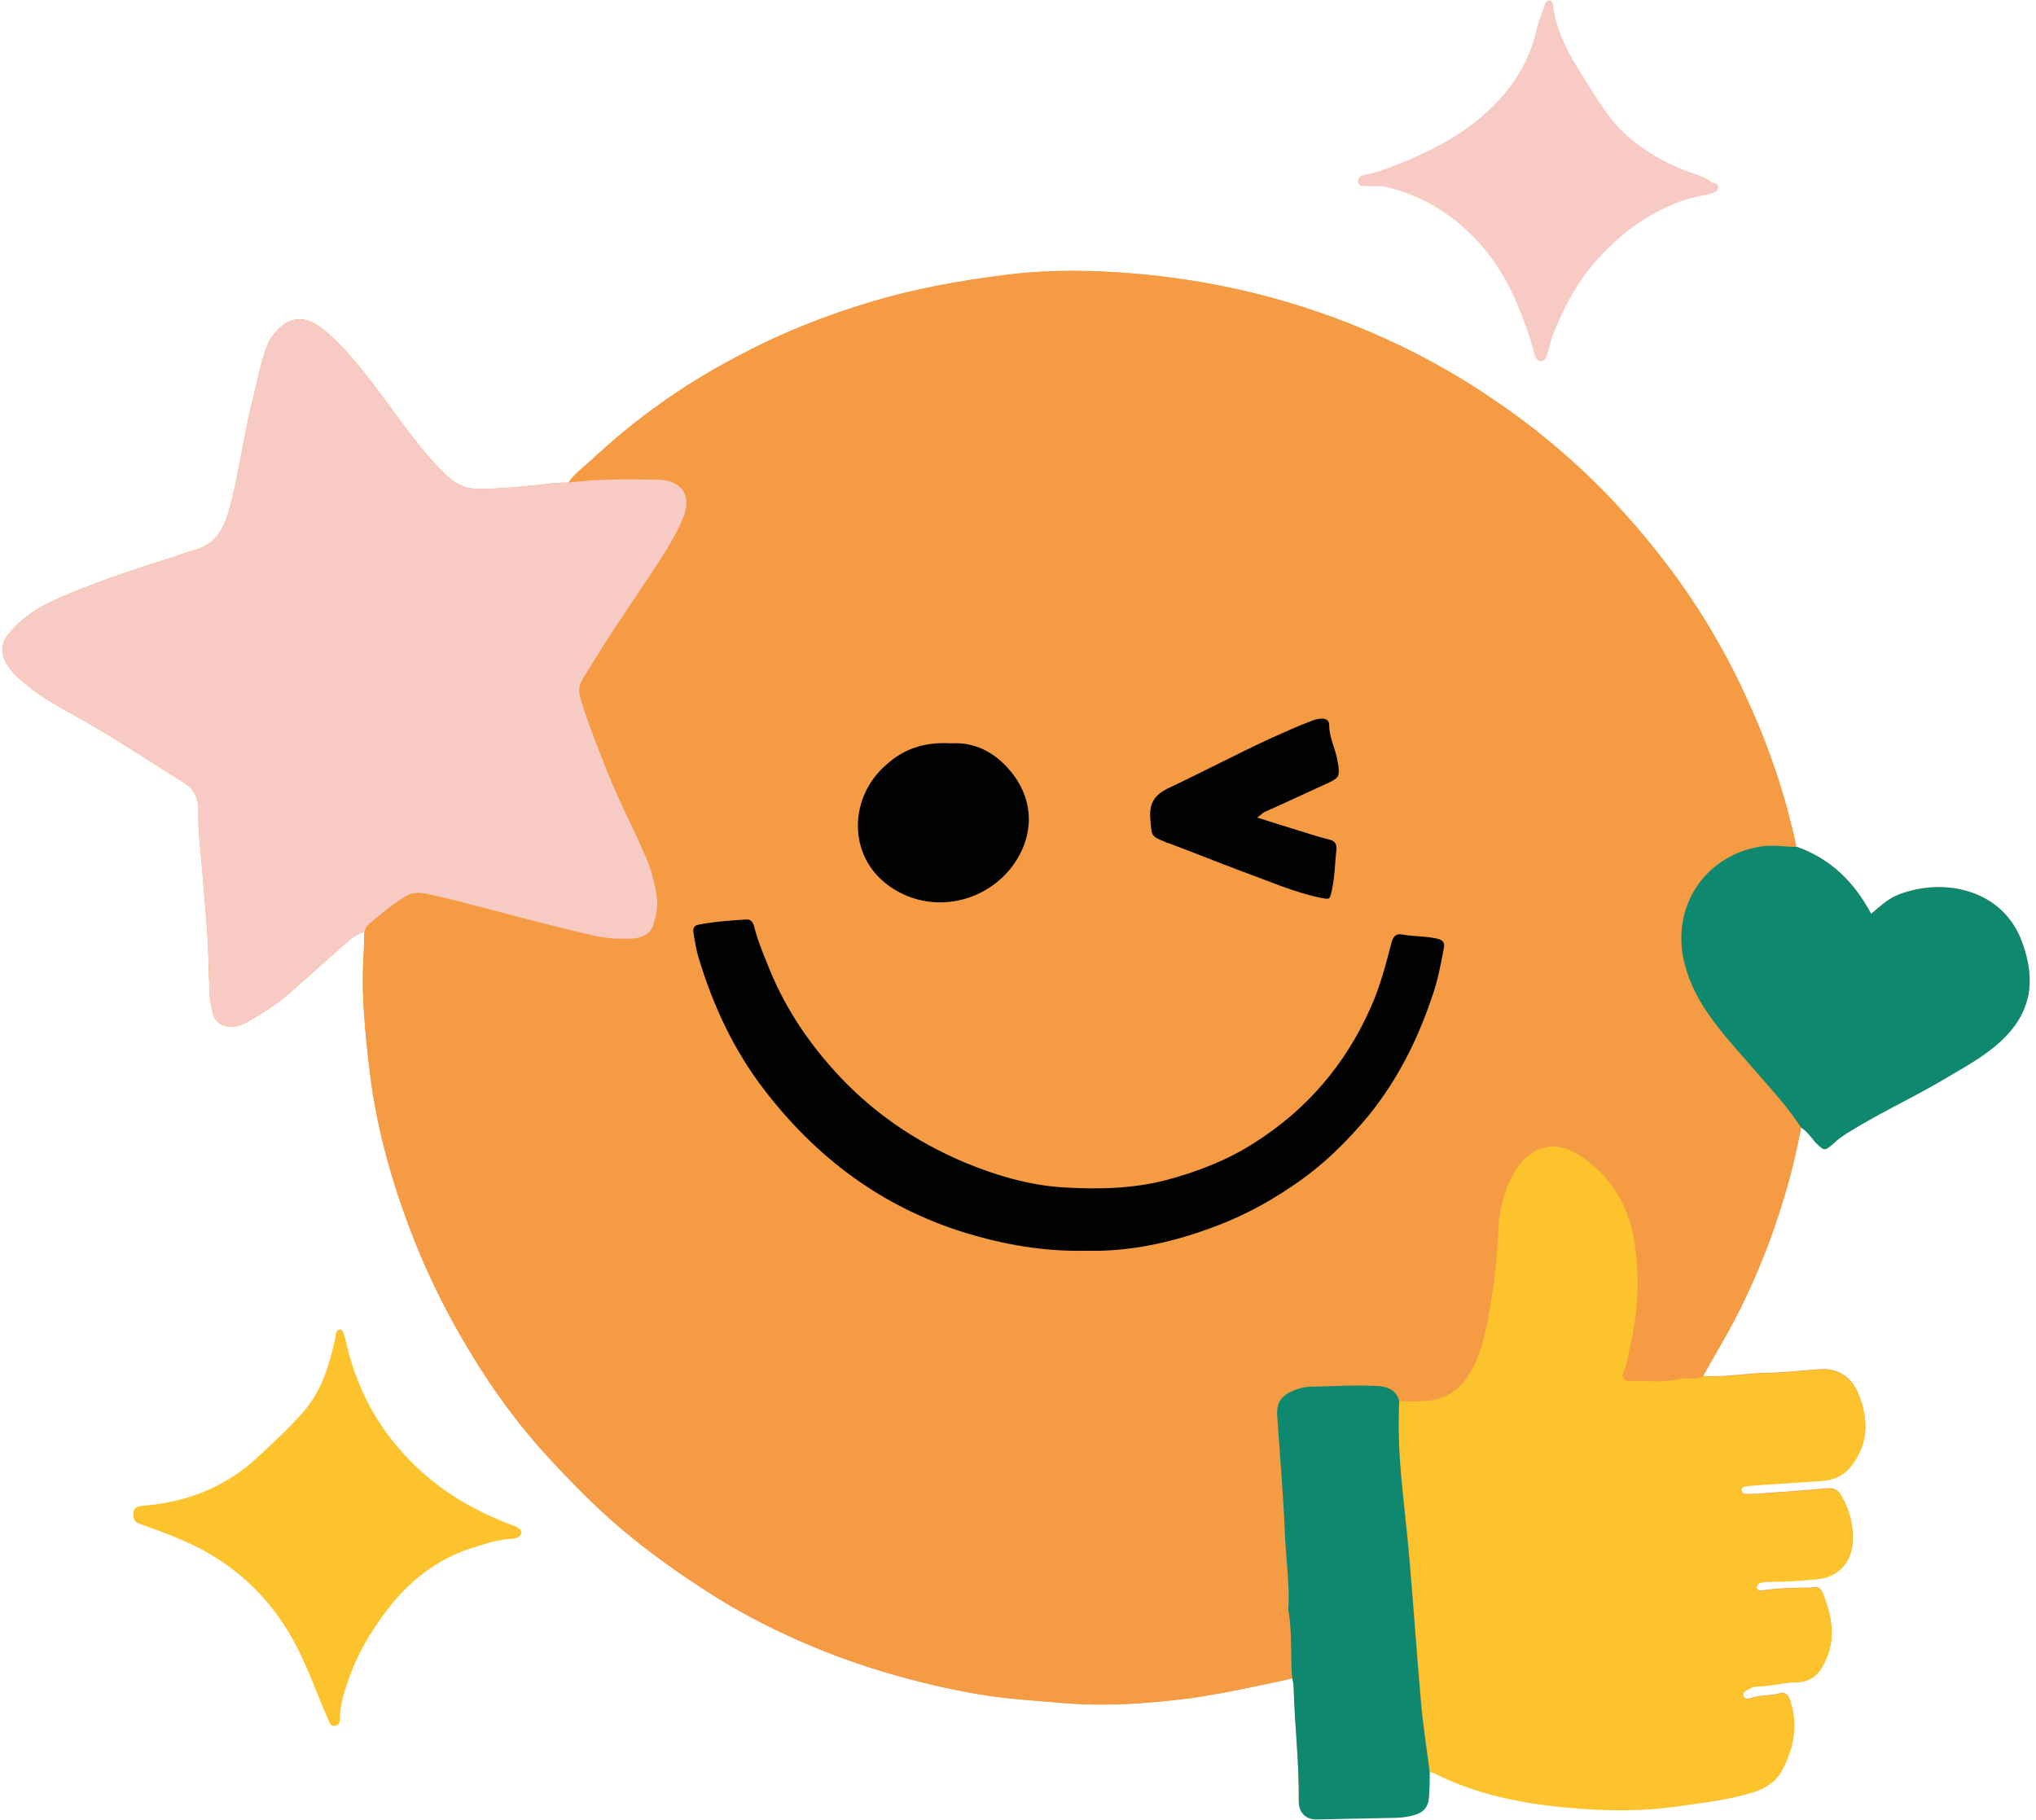
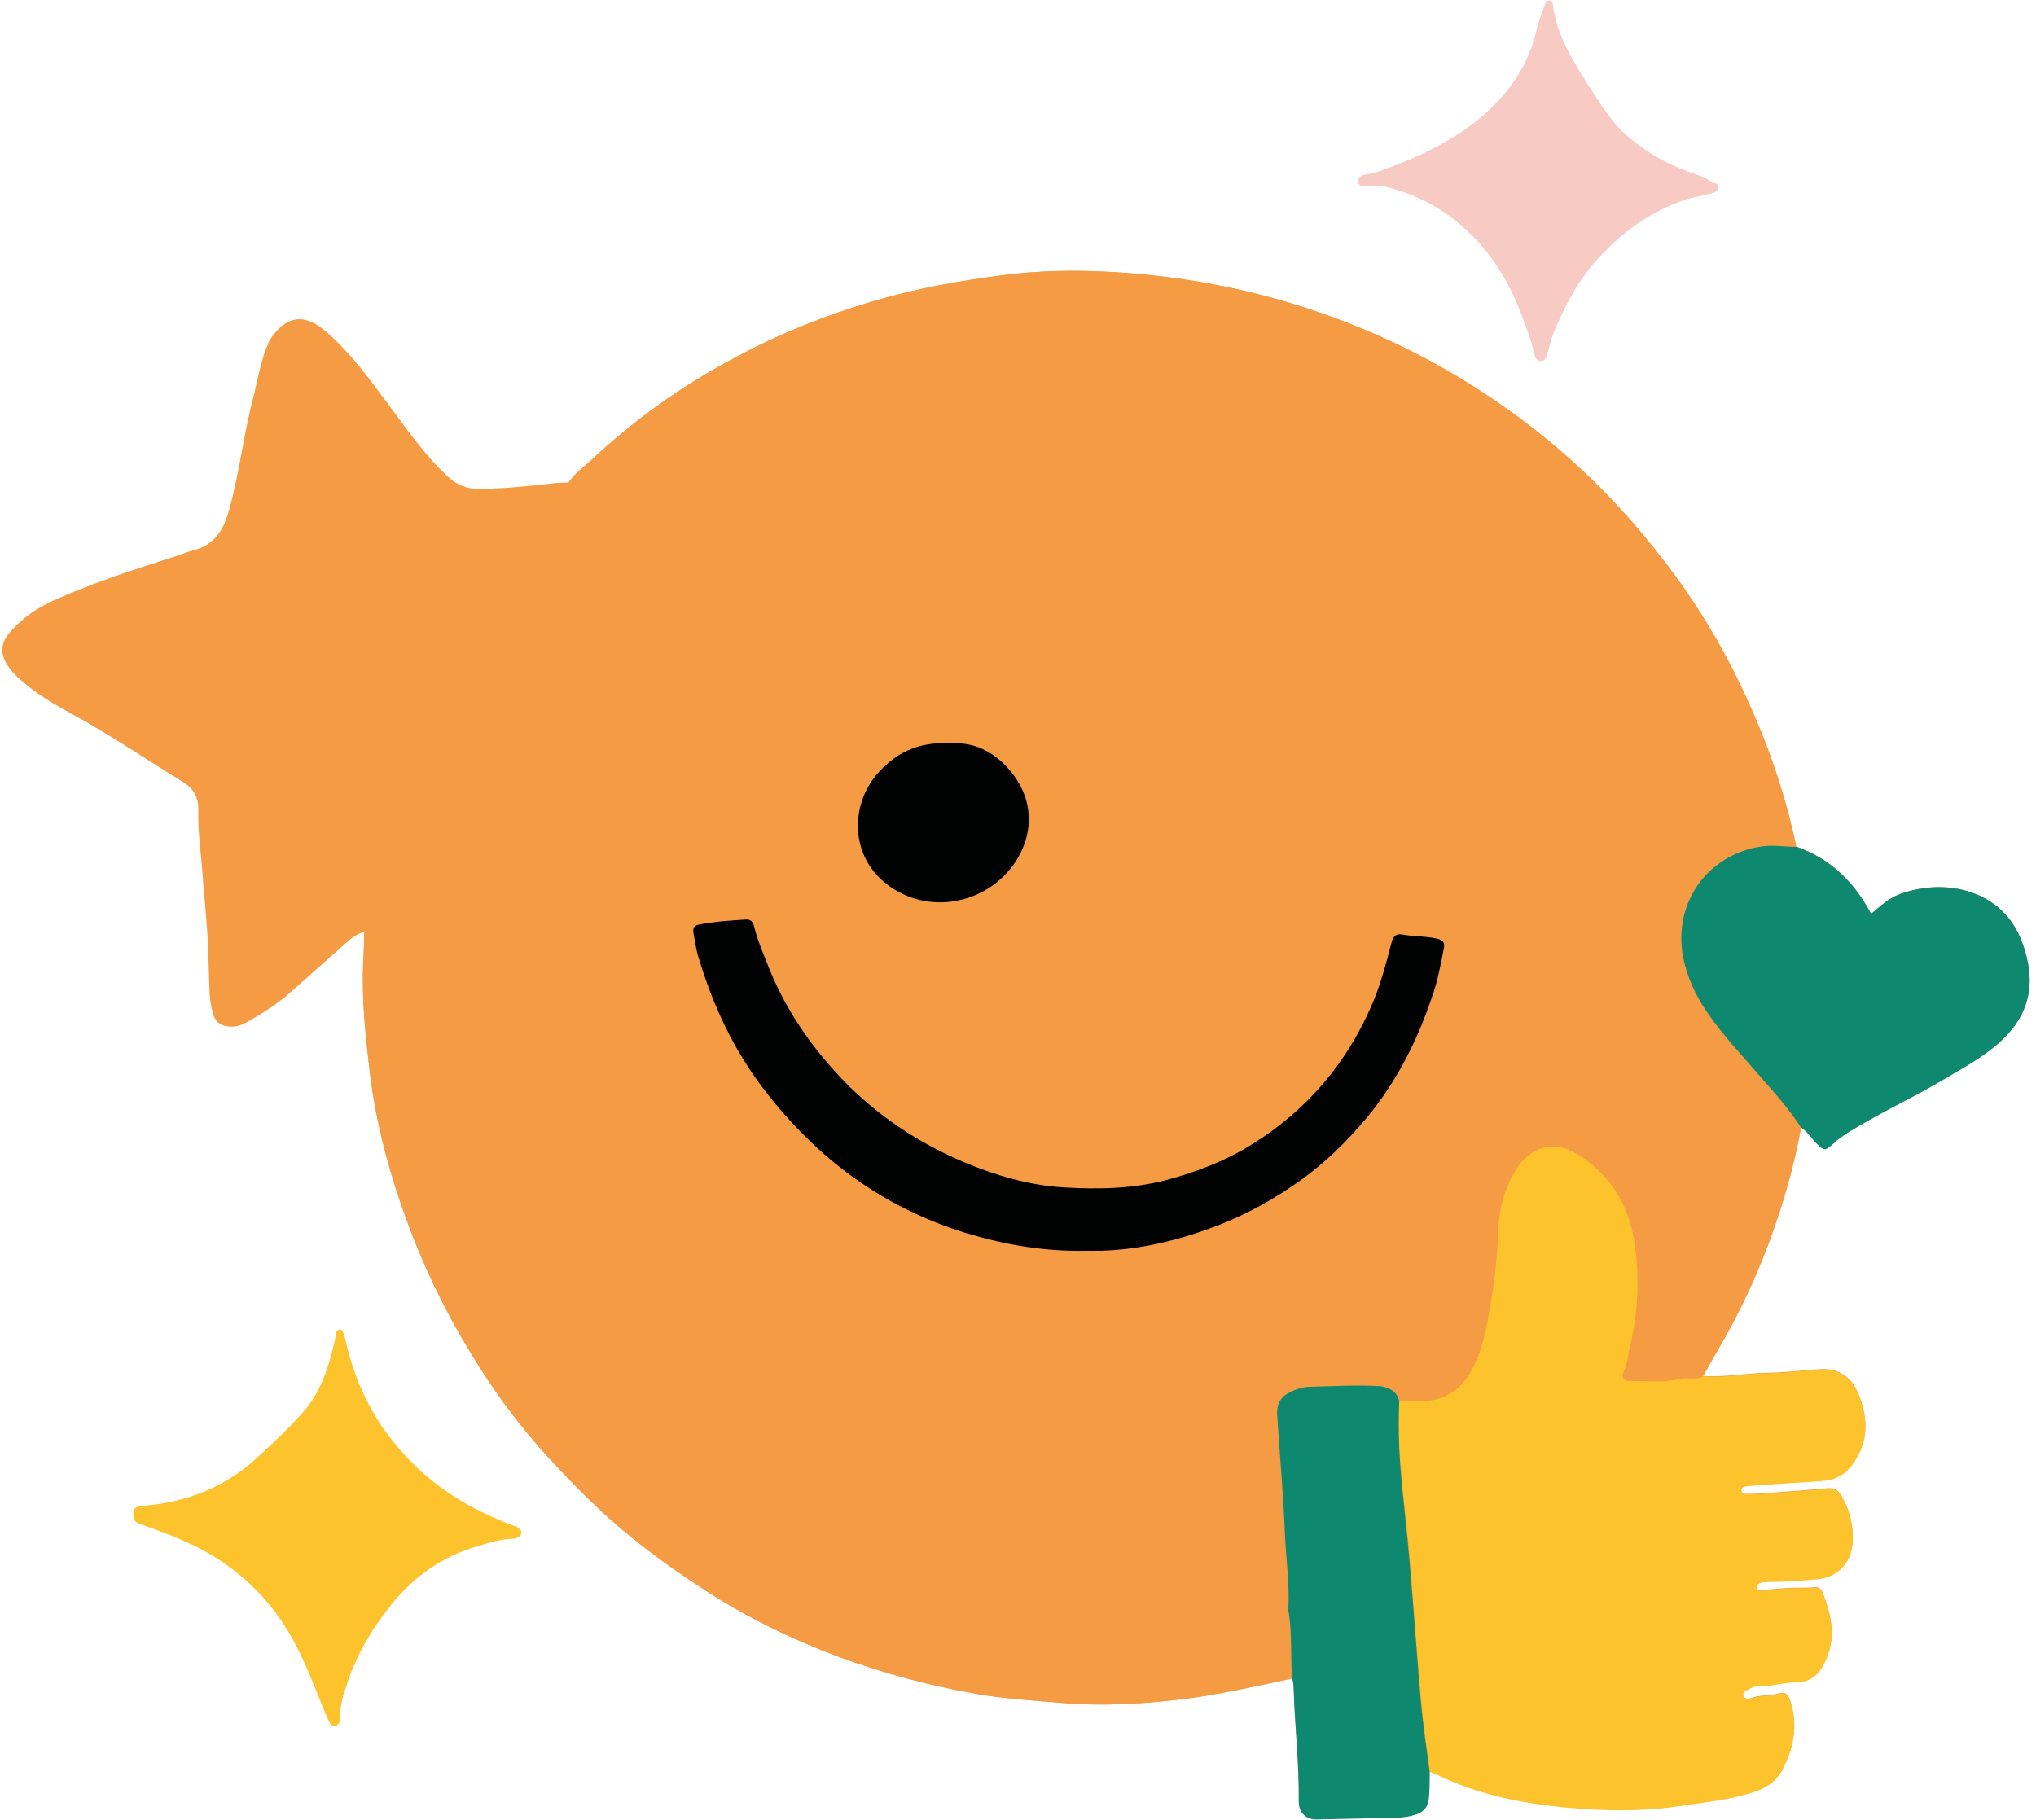
<svg xmlns="http://www.w3.org/2000/svg" height="353.3" preserveAspectRatio="xMidYMid meet" version="1.0" viewBox="-0.6 0.1 395.2 353.3" width="395.2" zoomAndPan="magnify">
  <g id="change1_1">
    <path d="M391.9,183c-3.7-10.2-15-12.6-23.8-9.3c-2.2,0.8-3.8,2.4-5.5,3.8c-3.3-6.2-7.9-10.7-14.4-13 c0,0-0.1,0-0.1,0c-2-9.5-5.1-18.8-9.1-27.6c-5-11.3-11.4-21.7-19.2-31.2c-8.7-10.8-18.8-20.1-30.3-27.9 c-13-8.9-27.2-15.4-42.5-19.7c-10.5-2.9-21.1-4.6-31.9-5.2c-6.9-0.4-13.9-0.3-20.8,0.6c-8.6,1.1-17.1,2.6-25.5,5.1 c-9.1,2.7-17.9,6.2-26.3,10.7c-10.3,5.4-19.8,12.1-28.3,20.1c-1.5,1.4-3.3,2.6-4.4,4.4c-0.1,0-0.1,0-0.2,0c-1.1,0-2.2,0-3.5,0.2 c-4.6,0.5-9.2,1-13.9,1c-2.2,0-4.2-0.8-5.9-2.4c-4.4-4.1-7.8-9-11.3-13.7c-3.8-5.1-7.5-10.3-12.4-14.5c-4.4-3.8-7.9-2.7-10.7,1.5 c-0.4,0.6-0.6,1.3-0.9,2c-1.1,3-1.6,6.1-2.4,9.2c-1.9,7.2-2.7,14.7-4.7,21.9c-1,3.6-2.5,6.6-6.5,7.8c-1.6,0.4-3.3,1.1-4.9,1.6 c-7.5,2.4-14.9,4.8-22.1,8c-3.5,1.5-6.7,3.6-9.2,6.6c-1.7,2-1.8,4.1-0.3,6.3c1.1,1.7,2.6,2.9,4.2,4.2c3.9,3.1,8.5,5.2,12.8,7.8 c5.8,3.4,11.3,7.1,17,10.6c2.2,1.3,3.1,3.2,3,5.7c-0.1,3.6,0.4,7.2,0.7,10.7c0.3,4.1,0.7,8.2,1,12.3c0.3,4.2,0.3,8.4,0.5,12.6 c0.1,1.2,0.3,2.4,0.6,3.5c0.4,1.8,1.7,2.7,3.6,2.7c1.1,0,2-0.3,2.9-0.8c3-1.7,5.9-3.5,8.4-5.7c3.6-3.2,7.2-6.4,10.8-9.6 c1.1-1,2.2-1.9,3.7-2.3c0.2-0.5,0.2-0.3,0,0.2c0,2-0.1,3.9-0.2,5.8c-0.3,6.8,0.4,13.7,1.2,20.5c0.6,5.3,1.6,10.5,2.9,15.6 c1.6,6.2,3.6,12.2,6,18.2c3,7.5,6.6,14.6,10.8,21.5c4.4,7.3,9.4,14.1,15.2,20.4c3.7,4,7.5,7.9,11.6,11.6c5.6,5,11.6,9.4,17.9,13.5 c8.3,5.5,17.3,9.9,26.6,13.4c8.7,3.2,17.6,5.6,26.7,7.2c5.6,1,11.2,1.3,16.9,1.8c8.4,0.7,16.8,0.1,25.2-1 c6.3-0.9,18.7-3.6,18.9-3.7c0.1,0,0.5-0.1,0.5-0.1c0.1,0.7,0.2,1.4,0.2,1.6c0.2,7.4,1.1,14.8,1,22.2c0,2.2,1.4,3.6,3.6,3.5 c4.8-0.1,9.7-0.2,14.5-0.3c1.3,0,2.5-0.1,3.8-0.4c2.4-0.6,3.3-1.6,3.4-4.1c0.1-1.5,0.1-2.9,0.1-4.4c0,0,1,0.3,1.4,0.5 c7.9,3.9,16.5,5.6,25.1,6.4c7.4,0.7,14.8,0.8,22.2-0.3c4.7-0.7,9.6-1.2,14.2-2.7c2.3-0.7,4.3-2,5.5-4.2c2.3-4.3,3.2-8.9,1.5-13.7 c-0.4-1.1-1-1.5-2-1.2c-1.6,0.5-3.4,0.3-5.1,0.8c-0.6,0.2-1.6,0.6-1.9-0.3c-0.3-0.9,0.7-1.1,1.3-1.5c0.5-0.3,1-0.4,1.6-0.4 c2.5,0,4.9-0.8,7.4-0.8c3.6-0.1,5-2.4,6.1-5.3c1.5-4.2,0.5-8.1-1-12c-0.3-0.8-0.9-1.2-1.7-1.1c-0.5,0.1-1.1,0.1-1.6,0.1 c-2.7,0-5.5,0.1-8.2,0.5c-0.5,0.1-1.3,0.2-1.3-0.6c0-0.7,0.6-0.9,1.1-1c0.4-0.1,0.7-0.1,1.1-0.1c3.1,0,6.2-0.2,9.3-0.5 c4.1-0.3,6.8-3,7.1-7.1c0.2-3.2-0.5-6.1-2.1-8.9c-0.6-1.2-1.4-1.7-2.8-1.6c-4.2,0.4-8.5,0.7-12.8,1c-1,0.1-2,0.1-3,0.1 c-0.5,0-0.9-0.3-0.9-0.8c0-0.3,0.3-0.7,0.7-0.7c1-0.2,2-0.2,3-0.3c4.1-0.3,8.1-0.5,12.1-0.8c2.1-0.2,3.9-0.9,5.4-2.7 c3.6-4.5,3.5-9.3,1.5-14.2c-1.3-3.1-3.8-5-7.6-4.7c-3.5,0.2-6.9,0.7-10.4,0.7c-4.1,0.1-8.1,0.9-12.1,0.6c0,0,0,0-0.1,0 c1.5-2.7,3.1-5.3,4.6-8c4.3-7.7,7.7-15.7,10.4-24.1c1.7-5.3,3.1-10.7,4.1-16.2c1.1,0.7,1.8,1.7,2.8,2.9c1.8,1.7,1.7,1.7,3.5,0.2 c0.8-0.8,1.7-1.4,2.6-2c5.9-3.7,12.2-6.6,18.2-10.1c4-2.4,8.1-4.5,11.6-7.7C393.8,196.7,394.6,190.3,391.9,183z M279.6,184.5 C279.6,184.5,279.6,184.5,279.6,184.5C279.6,184.5,279.6,184.5,279.6,184.5C279.6,184.5,279.6,184.5,279.6,184.5 C279.6,184.5,279.6,184.5,279.6,184.5z M230.2,227.9c-0.1,0-0.2,0.1-0.3,0.1C230,227.9,230.1,227.9,230.2,227.9z M134,180.9 C134,180.9,134,180.9,134,180.9C134,180.9,134,180.9,134,180.9z" fill="#F49B44" />
  </g>
  <g>
    <g id="change1_2">
      <path d="M349,219c-1,5.5-2.4,10.9-4.1,16.2c-2.7,8.4-6.1,16.4-10.4,24.1c-1.5,2.7-3.1,5.4-4.6,8.1 c-1.5,0.8-3.1,0.2-4.6,0.5c-3.2,0.8-6.4,0.3-9.6,0.4c-1.3,0-1.9-0.7-1.3-1.7c0.8-1.6,0.9-3.3,1.3-5c1.5-6.8,1.9-13.7,0.8-20.6 c-1.1-7.3-4.9-13-11.1-16.8c-5.1-3.1-9.8-0.8-12.4,4c-1.8,3.4-2.7,7.4-2.9,11.3c-0.2,4.1-0.5,8.2-1.2,12.2 c-0.8,4.9-1.5,9.9-3.9,14.4c-2,3.8-5.1,5.9-9.4,6.1c-1.6,0.1-3.1,0-4.7,0c-0.5-1.9-1.9-2.6-3.7-2.7c-4.5-0.3-9,0-13.5,0.1 c-1.3,0-2.7,0.4-4,1c-1.9,0.9-2.7,2.3-2.6,4.4c0.5,7.7,1.2,15.3,1.5,23c0.2,4.8,0.9,9.5,0.7,14.3c0,0.5,0.1,0.9,0.1,1.4 c0.6,4.1,0.3,8.2,0.6,12.3c-6.3,1.3-12.7,2.8-19.1,3.7c-8.4,1.1-16.8,1.7-25.2,1c-5.7-0.5-11.3-0.8-16.9-1.8 c-9.1-1.6-18-4-26.7-7.2c-9.3-3.5-18.3-7.9-26.6-13.4c-6.3-4.1-12.3-8.5-17.9-13.5c-4.1-3.7-7.9-7.6-11.6-11.6 c-5.8-6.3-10.8-13.1-15.2-20.4c-4.2-6.9-7.8-14-10.8-21.5c-2.4-6-4.4-12-6-18.2c-1.3-5.1-2.3-10.3-2.9-15.6 c-0.8-6.8-1.5-13.7-1.2-20.5c0.1-1.9,0.2-3.8,0.2-5.8c0.2-0.5,0.3-1,0.8-1.4c2.3-1.9,4.6-3.9,7.2-5.5c1.3-0.8,2.6-0.8,4-0.5 c2.3,0.5,4.6,1,6.9,1.6c8.7,2.2,17.3,4.6,26,6.6c2.4,0.5,4.7,0.7,7.1,0.5c2-0.1,3.7-1,4.2-2.9c0.4-1.6,0.8-3.4,0.6-5.1 c-0.4-2.9-1.3-5.7-2.4-8.4c-2.3-5.2-5-10.3-7.1-15.7c-1.9-4.7-3.8-9.5-5.3-14.4c-0.4-1.3-0.5-2.5,0.3-3.7c1.9-3,3.7-6.1,5.6-9 c3.1-4.7,6.3-9.4,9.4-14.1c1.7-2.7,3.4-5.4,4.6-8.4c1.7-4.2-0.2-7.1-4.6-7.4c-0.4,0-0.7,0-1.1,0c-5.6-0.1-11.2-0.1-16.7,0.6 c1.2-1.9,3-3.1,4.6-4.6c8.5-8,18-14.7,28.3-20.1c8.4-4.5,17.2-8,26.3-10.7c8.4-2.5,16.9-4,25.5-5.1c6.9-0.9,13.9-1,20.8-0.6 c10.8,0.6,21.4,2.3,31.9,5.2c15.3,4.3,29.5,10.8,42.5,19.7c11.5,7.8,21.6,17.1,30.3,27.9c7.8,9.5,14.2,19.9,19.2,31.2 c4,8.9,7.1,18.2,9.1,27.8c-2.3,0-4.5-0.5-6.8-0.1c-10.3,1.5-17.3,10.8-15.3,21.5c0.8,4.1,2.5,7.6,4.8,10.9c3,4.4,6.7,8.2,10.1,12.2 C343.7,212.2,346.7,215.3,349,219z M210.4,242.9c7.5,0.1,15.1-1.3,22.6-3.9c6.2-2.1,11.9-5.1,17.3-8.7c5.6-3.8,10.5-8.5,14.8-13.7 c5.6-6.8,9.4-14.5,12.2-22.8c1-3,1.7-6.2,2.3-9.3c0.2-1.1,0-1.8-1.3-2.2c-2.2-0.5-4.5-0.5-6.8-0.8c-1.2-0.2-1.7,0.4-2,1.6 c-1.1,4.2-2.3,8.5-4,12.5c-4.9,11.1-12.4,19.9-22.7,26.4c-5.3,3.3-11,5.6-17.1,7.2c-6.5,1.7-13.3,1.8-19.9,1.4 c-6.6-0.4-13.1-2.3-19.3-4.9c-9.8-4.1-18.2-10-25.2-17.8c-5.5-6.1-10-13-13-20.8c-0.9-2.2-1.8-4.4-2.4-6.7 c-0.2-0.9-0.5-1.9-1.7-1.8c-3.1,0.2-6.2,0.4-9.2,1c-1,0.2-1.1,0.8-1,1.6c0.3,1.6,0.6,3.3,1,4.8c2.8,9.2,6.8,17.8,12.7,25.6 c10.1,13.3,22.9,22.8,39,27.8C194.4,241.8,202,243.1,210.4,242.9z M184,144.4c-5-0.2-9,1.1-12.6,4.1c-7.3,6.2-7.6,17.5,0.1,23.3 c7.9,6,18.9,3.9,24.5-3.8c4-5.6,4-12.2,0-17.5C192.9,146.3,188.8,144,184,144.4z M243.4,158.8c0.8-0.5,1-0.8,1.4-1 c4.2-2,8.4-3.9,12.7-5.8c1.8-0.8,2-1,1.8-3.2c-0.1-0.5-0.1-1.1-0.3-1.6c-0.5-2.1-1.6-4.1-1.5-6.4c0-0.8-0.5-1.1-1.2-1.2 c-0.7-0.1-1.4,0.1-2.1,0.4c-2.7,1.1-5.4,2.2-8,3.4c-6.6,3-13.1,6.5-19.7,9.6c-2.9,1.4-4,3.1-3.7,6.3c0.3,3,0.1,3,2.8,4.2 c0.3,0.1,0.5,0.2,0.8,0.3c4.8,1.8,9.5,3.7,14.3,5.5c5,1.9,10,4,15.2,5.1c1.7,0.4,1.7,0.4,2.1-1.4c0.6-2.6,0.6-5.3,0.9-7.9 c0.1-1.1-0.2-1.7-1.3-2c-1.9-0.5-3.8-1.1-5.8-1.7C249.1,160.6,246.5,159.8,243.4,158.8z" fill="#F49B44" />
    </g>
    <g id="change2_1">
-       <path d="M109.6,93.8c5.6-0.7,11.1-0.7,16.7-0.6c0.4,0,0.7,0,1.1,0c4.5,0.3,6.3,3.2,4.6,7.4c-1.2,3-2.9,5.7-4.6,8.4 c-3.1,4.7-6.3,9.4-9.4,14.1c-1.9,3-3.8,6-5.6,9c-0.7,1.2-0.7,2.4-0.3,3.7c1.5,4.9,3.4,9.6,5.3,14.4c2.1,5.3,4.8,10.4,7.1,15.7 c1.2,2.6,2,5.5,2.4,8.4c0.2,1.8-0.1,3.5-0.6,5.1c-0.5,2-2.3,2.8-4.2,2.9c-2.4,0.1-4.7,0-7.1-0.5c-8.7-2-17.3-4.3-26-6.6 c-2.3-0.6-4.6-1.1-6.9-1.6c-1.4-0.3-2.7-0.3-4,0.5c-2.6,1.6-4.9,3.5-7.2,5.5c-0.5,0.4-0.6,0.9-0.8,1.4c-1.5,0.4-2.6,1.3-3.7,2.3 c-3.6,3.2-7.2,6.4-10.8,9.6c-2.5,2.2-5.4,4-8.4,5.7c-0.9,0.5-1.8,0.8-2.9,0.8c-1.9,0-3.2-0.9-3.6-2.7c-0.3-1.1-0.5-2.3-0.6-3.5 c-0.2-4.2-0.2-8.4-0.5-12.6c-0.3-4.1-0.7-8.2-1-12.3c-0.3-3.5-0.8-7.1-0.7-10.7c0.1-2.5-0.8-4.4-3-5.7c-5.7-3.5-11.2-7.2-17-10.6 c-4.3-2.6-8.9-4.7-12.8-7.8c-1.6-1.3-3.1-2.5-4.2-4.2c-1.5-2.2-1.4-4.3,0.3-6.3c2.5-3,5.7-5.1,9.2-6.6c7.2-3.2,14.6-5.6,22.1-8 c1.6-0.5,3.3-1.2,4.9-1.6c4-1.2,5.5-4.2,6.5-7.8c2-7.2,2.8-14.7,4.7-21.9c0.8-3.1,1.3-6.2,2.4-9.2c0.3-0.7,0.5-1.4,0.9-2 c2.8-4.2,6.3-5.3,10.7-1.5c4.9,4.2,8.6,9.4,12.4,14.5c3.5,4.7,6.9,9.6,11.3,13.7C88,94.2,90,95,92.2,95c4.7,0,9.3-0.5,13.9-1 C107.4,93.8,108.5,93.8,109.6,93.8z" fill="#F8CAC4" />
-     </g>
+       </g>
    <g id="change3_1">
      <path d="M271,272.1c1.6,0,3.1,0.1,4.7,0c4.3-0.2,7.4-2.3,9.4-6.1c2.4-4.5,3.1-9.5,3.9-14.4c0.7-4.1,1-8.1,1.2-12.2 c0.1-3.9,1-7.9,2.9-11.3c2.5-4.8,7.3-7.1,12.4-4c6.2,3.8,9.9,9.5,11.1,16.8c1.1,6.9,0.8,13.8-0.8,20.6c-0.4,1.7-0.5,3.4-1.3,5 c-0.5,1,0.1,1.7,1.3,1.7c3.2-0.1,6.4,0.4,9.6-0.4c1.5-0.4,3.1,0.3,4.6-0.5c4,0.3,8-0.5,12.1-0.6c3.5,0,6.9-0.5,10.4-0.7 c3.8-0.3,6.3,1.6,7.6,4.7c2,4.9,2.1,9.7-1.5,14.2c-1.5,1.8-3.3,2.5-5.4,2.7c-4,0.3-8,0.5-12.1,0.8c-1,0.1-2,0.1-3,0.3 c-0.4,0-0.7,0.4-0.7,0.7c0,0.5,0.4,0.8,0.9,0.8c1,0,2,0,3-0.1c4.3-0.3,8.6-0.6,12.8-1c1.4-0.1,2.2,0.4,2.8,1.6 c1.6,2.8,2.3,5.7,2.1,8.9c-0.3,4.1-3,6.8-7.1,7.1c-3.1,0.3-6.2,0.5-9.3,0.5c-0.4,0-0.7,0-1.1,0.1c-0.5,0.1-1.1,0.3-1.1,1 c0,0.8,0.8,0.7,1.3,0.6c2.7-0.4,5.5-0.5,8.2-0.5c0.5,0,1.1,0,1.6-0.1c0.8-0.1,1.4,0.3,1.7,1.1c1.5,3.9,2.5,7.8,1,12 c-1.1,2.9-2.5,5.2-6.1,5.3c-2.5,0-4.9,0.8-7.4,0.8c-0.6,0-1.1,0.1-1.6,0.4c-0.6,0.4-1.6,0.6-1.3,1.5c0.3,0.9,1.3,0.5,1.9,0.3 c1.7-0.5,3.5-0.3,5.1-0.8c1-0.3,1.6,0.1,2,1.2c1.7,4.8,0.8,9.4-1.5,13.7c-1.2,2.2-3.2,3.5-5.5,4.2c-4.6,1.5-9.5,2-14.2,2.7 c-7.4,1.1-14.8,1-22.2,0.3c-8.6-0.8-17.2-2.5-25.1-6.4c-0.4-0.2-0.8-0.4-1.3-0.5c-0.6-4.5-1.3-9-1.7-13.6 c-0.8-9.1-1.5-18.2-2.2-27.3c-0.5-6.2-1.4-12.3-1.8-18.5C270.8,280.4,270.8,276.3,271,272.1z" fill="#FCC32D" />
    </g>
    <g id="change4_1">
      <path d="M349,219c-2.3-3.6-5.2-6.8-8-10c-3.4-4-7.1-7.8-10.1-12.2c-2.3-3.3-4-6.9-4.8-10.9 c-2-10.7,4.9-20,15.3-21.5c2.3-0.3,4.6,0.1,6.8,0.1c6.5,2.3,11.1,6.8,14.4,13c1.7-1.4,3.3-3,5.5-3.8c8.8-3.3,20.1-0.9,23.8,9.3 c2.7,7.3,1.9,13.7-4.2,19.3c-3.5,3.2-7.6,5.3-11.6,7.7c-6,3.5-12.3,6.4-18.2,10.1c-0.9,0.6-1.8,1.2-2.6,2c-1.8,1.5-1.7,1.5-3.5-0.2 C350.8,220.7,350.1,219.7,349,219z" fill="#0F8870" />
    </g>
    <g id="change4_2">
-       <path d="M271,272.1c-0.2,4.2-0.1,8.4,0.2,12.6c0.5,6.2,1.3,12.4,1.8,18.5c0.8,9.1,1.4,18.2,2.2,27.3 c0.4,4.5,1.1,9,1.7,13.6c0,1.5,0,2.9-0.1,4.4c-0.1,2.5-1,3.5-3.4,4.1c-1.3,0.3-2.5,0.4-3.8,0.4c-4.8,0.1-9.7,0.2-14.5,0.3 c-2.2,0.1-3.6-1.3-3.6-3.5c0.1-7.4-0.8-14.8-1-22.2c0-0.6-0.2-1.3-0.3-1.9c-0.3-4.1,0-8.2-0.6-12.3c-0.1-0.5-0.2-0.9-0.1-1.4 c0.2-4.8-0.5-9.5-0.7-14.3c-0.3-7.7-1-15.3-1.5-23c-0.1-2.1,0.7-3.5,2.6-4.4c1.3-0.6,2.6-1,4-1c4.5-0.1,9-0.4,13.5-0.1 C269.1,269.5,270.5,270.1,271,272.1z" fill="#0F8870" />
+       <path d="M271,272.1c-0.2,4.2-0.1,8.4,0.2,12.6c0.5,6.2,1.3,12.4,1.8,18.5c0.8,9.1,1.4,18.2,2.2,27.3 c0.4,4.5,1.1,9,1.7,13.6c0,1.5,0,2.9-0.1,4.4c-0.1,2.5-1,3.5-3.4,4.1c-1.3,0.3-2.5,0.4-3.8,0.4c-4.8,0.1-9.7,0.2-14.5,0.3 c-2.2,0.1-3.6-1.3-3.6-3.5c0.1-7.4-0.8-14.8-1-22.2c0-0.6-0.2-1.3-0.3-1.9c-0.3-4.1,0-8.2-0.6-12.3c-0.1-0.5-0.2-0.9-0.1-1.4 c0.2-4.8-0.5-9.5-0.7-14.3c-0.3-7.7-1-15.3-1.5-23c-0.1-2.1,0.7-3.5,2.6-4.4c1.3-0.6,2.6-1,4-1c4.5-0.1,9-0.4,13.5-0.1 C269.1,269.5,270.5,270.1,271,272.1" fill="#0F8870" />
    </g>
    <g id="change3_2">
      <path d="M100.6,297.6c-0.1,0.9-0.9,1.1-1.6,1.2c-2.8,0.1-5.4,1-8,1.8c-6.8,2.2-12.2,6.4-16.5,12.1 c-3.2,4.2-5.8,8.6-7.5,13.6c-0.8,2.3-1.6,4.7-1.6,7.2c0,0.7-0.1,1.4-0.8,1.6c-0.9,0.3-1.2-0.5-1.5-1.2c-2.1-4.7-3.7-9.5-6.1-14.1 c-4.1-8-9.9-14.1-17.7-18.5c-4-2.2-8.3-3.8-12.6-5.3c-1.2-0.4-1.5-1-1.4-2.2c0.1-1.3,1.1-1.3,2-1.4c8.4-0.7,15.9-3.6,22.2-9.5 c3.1-2.9,6.3-5.8,9.1-9.1c3.4-4.1,4.8-9,5.9-14c0.1-0.3,0-0.5,0.1-0.8c0.1-0.4,0.3-0.7,0.6-0.8c0.5-0.1,0.8,0.3,0.9,0.8 c0.2,0.6,0.4,1.2,0.5,1.8c1.8,7.8,5.2,14.8,10.5,20.8c5.3,6.1,11.8,10.5,19.3,13.6c1.1,0.5,2.2,0.9,3.3,1.3 C100.2,296.9,100.6,297,100.6,297.6z" fill="#FCC32D" />
    </g>
    <g id="change2_2">
      <path d="M332.9,36.5c-0.1,0.8-0.7,1-1.5,1.2c-2,0.5-4.1,0.8-6.1,1.6c-6.6,2.5-11.9,6.6-16.5,11.9 c-3.5,4.1-5.9,8.8-7.9,13.7c-0.5,1.2-0.7,2.4-1.1,3.7c-0.2,0.7-0.4,1.6-1.3,1.6s-1.1-0.9-1.3-1.5c-0.7-3-1.8-5.8-2.9-8.6 c-2.8-7.1-7.1-13.2-13.2-17.8c-3.7-2.8-8-4.8-12.6-5.9c-1.2-0.3-2.6-0.1-3.8-0.2c-0.7,0-1.6,0.2-1.7-0.9c0-0.9,0.8-1.2,1.5-1.3 c2.3-0.4,4.4-1.3,6.5-2.1c7.5-3,14.6-6.9,20-13.1c3.2-3.7,5.5-7.9,6.6-12.7c0.4-1.8,1.1-3.5,1.7-5.2c0.1-0.4,0.5-0.8,1-0.7 c0.3,0.1,0.4,0.3,0.5,0.6c0.7,6.3,4.1,11.4,7.4,16.6c1.8,2.8,3.5,5.5,5.8,7.9c4,3.9,8.7,6.6,13.9,8.4c1.4,0.5,2.8,0.9,3.9,1.9 C332.4,35.6,332.9,35.8,332.9,36.5z" fill="#F8CAC4" />
    </g>
    <g id="change5_1">
      <path d="M210.4,242.9c-8.4,0.2-16.1-1.2-23.7-3.5c-16.1-5-28.8-14.5-39-27.8c-5.9-7.7-9.9-16.3-12.7-25.6 c-0.5-1.6-0.7-3.2-1-4.8c-0.1-0.8,0-1.4,1-1.6c3-0.6,6.1-0.8,9.2-1c1.2-0.1,1.5,0.9,1.7,1.8c0.6,2.3,1.5,4.5,2.4,6.7 c3,7.8,7.5,14.7,13,20.8c7,7.8,15.5,13.7,25.2,17.8c6.2,2.6,12.7,4.5,19.3,4.9s13.3,0.3,19.9-1.4c6-1.6,11.8-3.8,17.1-7.2 c10.3-6.5,17.8-15.3,22.7-26.4c1.8-4,2.9-8.3,4-12.5c0.3-1.2,0.9-1.8,2-1.6c2.2,0.4,4.5,0.3,6.8,0.8c1.4,0.3,1.6,1,1.3,2.2 c-0.6,3.1-1.2,6.3-2.3,9.3c-2.8,8.3-6.7,16-12.2,22.8c-4.3,5.2-9.1,9.9-14.8,13.7c-5.4,3.7-11.1,6.6-17.3,8.7 C225.6,241.6,217.9,243.1,210.4,242.9z" fill="#010202" />
    </g>
    <g id="change5_2">
      <path d="M184,144.4c4.9-0.3,9,2,12.1,6.1c4,5.3,4,11.9,0,17.5c-5.6,7.7-16.6,9.8-24.5,3.8 c-7.7-5.8-7.4-17.1-0.1-23.3C174.9,145.4,179,144.1,184,144.4z" fill="#010202" />
    </g>
    <g id="change5_3">
-       <path d="M243.4,158.8c3.1,1,5.7,1.8,8.3,2.6c1.9,0.6,3.8,1.2,5.8,1.7c1.1,0.3,1.4,0.9,1.3,2 c-0.3,2.6-0.3,5.3-0.9,7.9c-0.4,1.8-0.4,1.7-2.1,1.4c-5.3-1.1-10.2-3.3-15.2-5.1c-4.8-1.8-9.5-3.7-14.3-5.5 c-0.3-0.1-0.5-0.1-0.8-0.3c-2.8-1.1-2.5-1.2-2.8-4.2c-0.3-3.2,0.7-4.9,3.7-6.3c6.6-3.1,13-6.5,19.7-9.6c2.7-1.2,5.3-2.4,8-3.4 c0.7-0.3,1.4-0.4,2.1-0.4c0.7,0.1,1.2,0.4,1.2,1.2c0,2.3,1,4.2,1.5,6.4c0.1,0.5,0.2,1.1,0.3,1.6c0.2,2.1,0,2.3-1.8,3.2 c-4.2,1.9-8.4,3.9-12.7,5.8C244.4,158,244.2,158.3,243.4,158.8z" fill="#010202" />
-     </g>
+       </g>
  </g>
</svg>